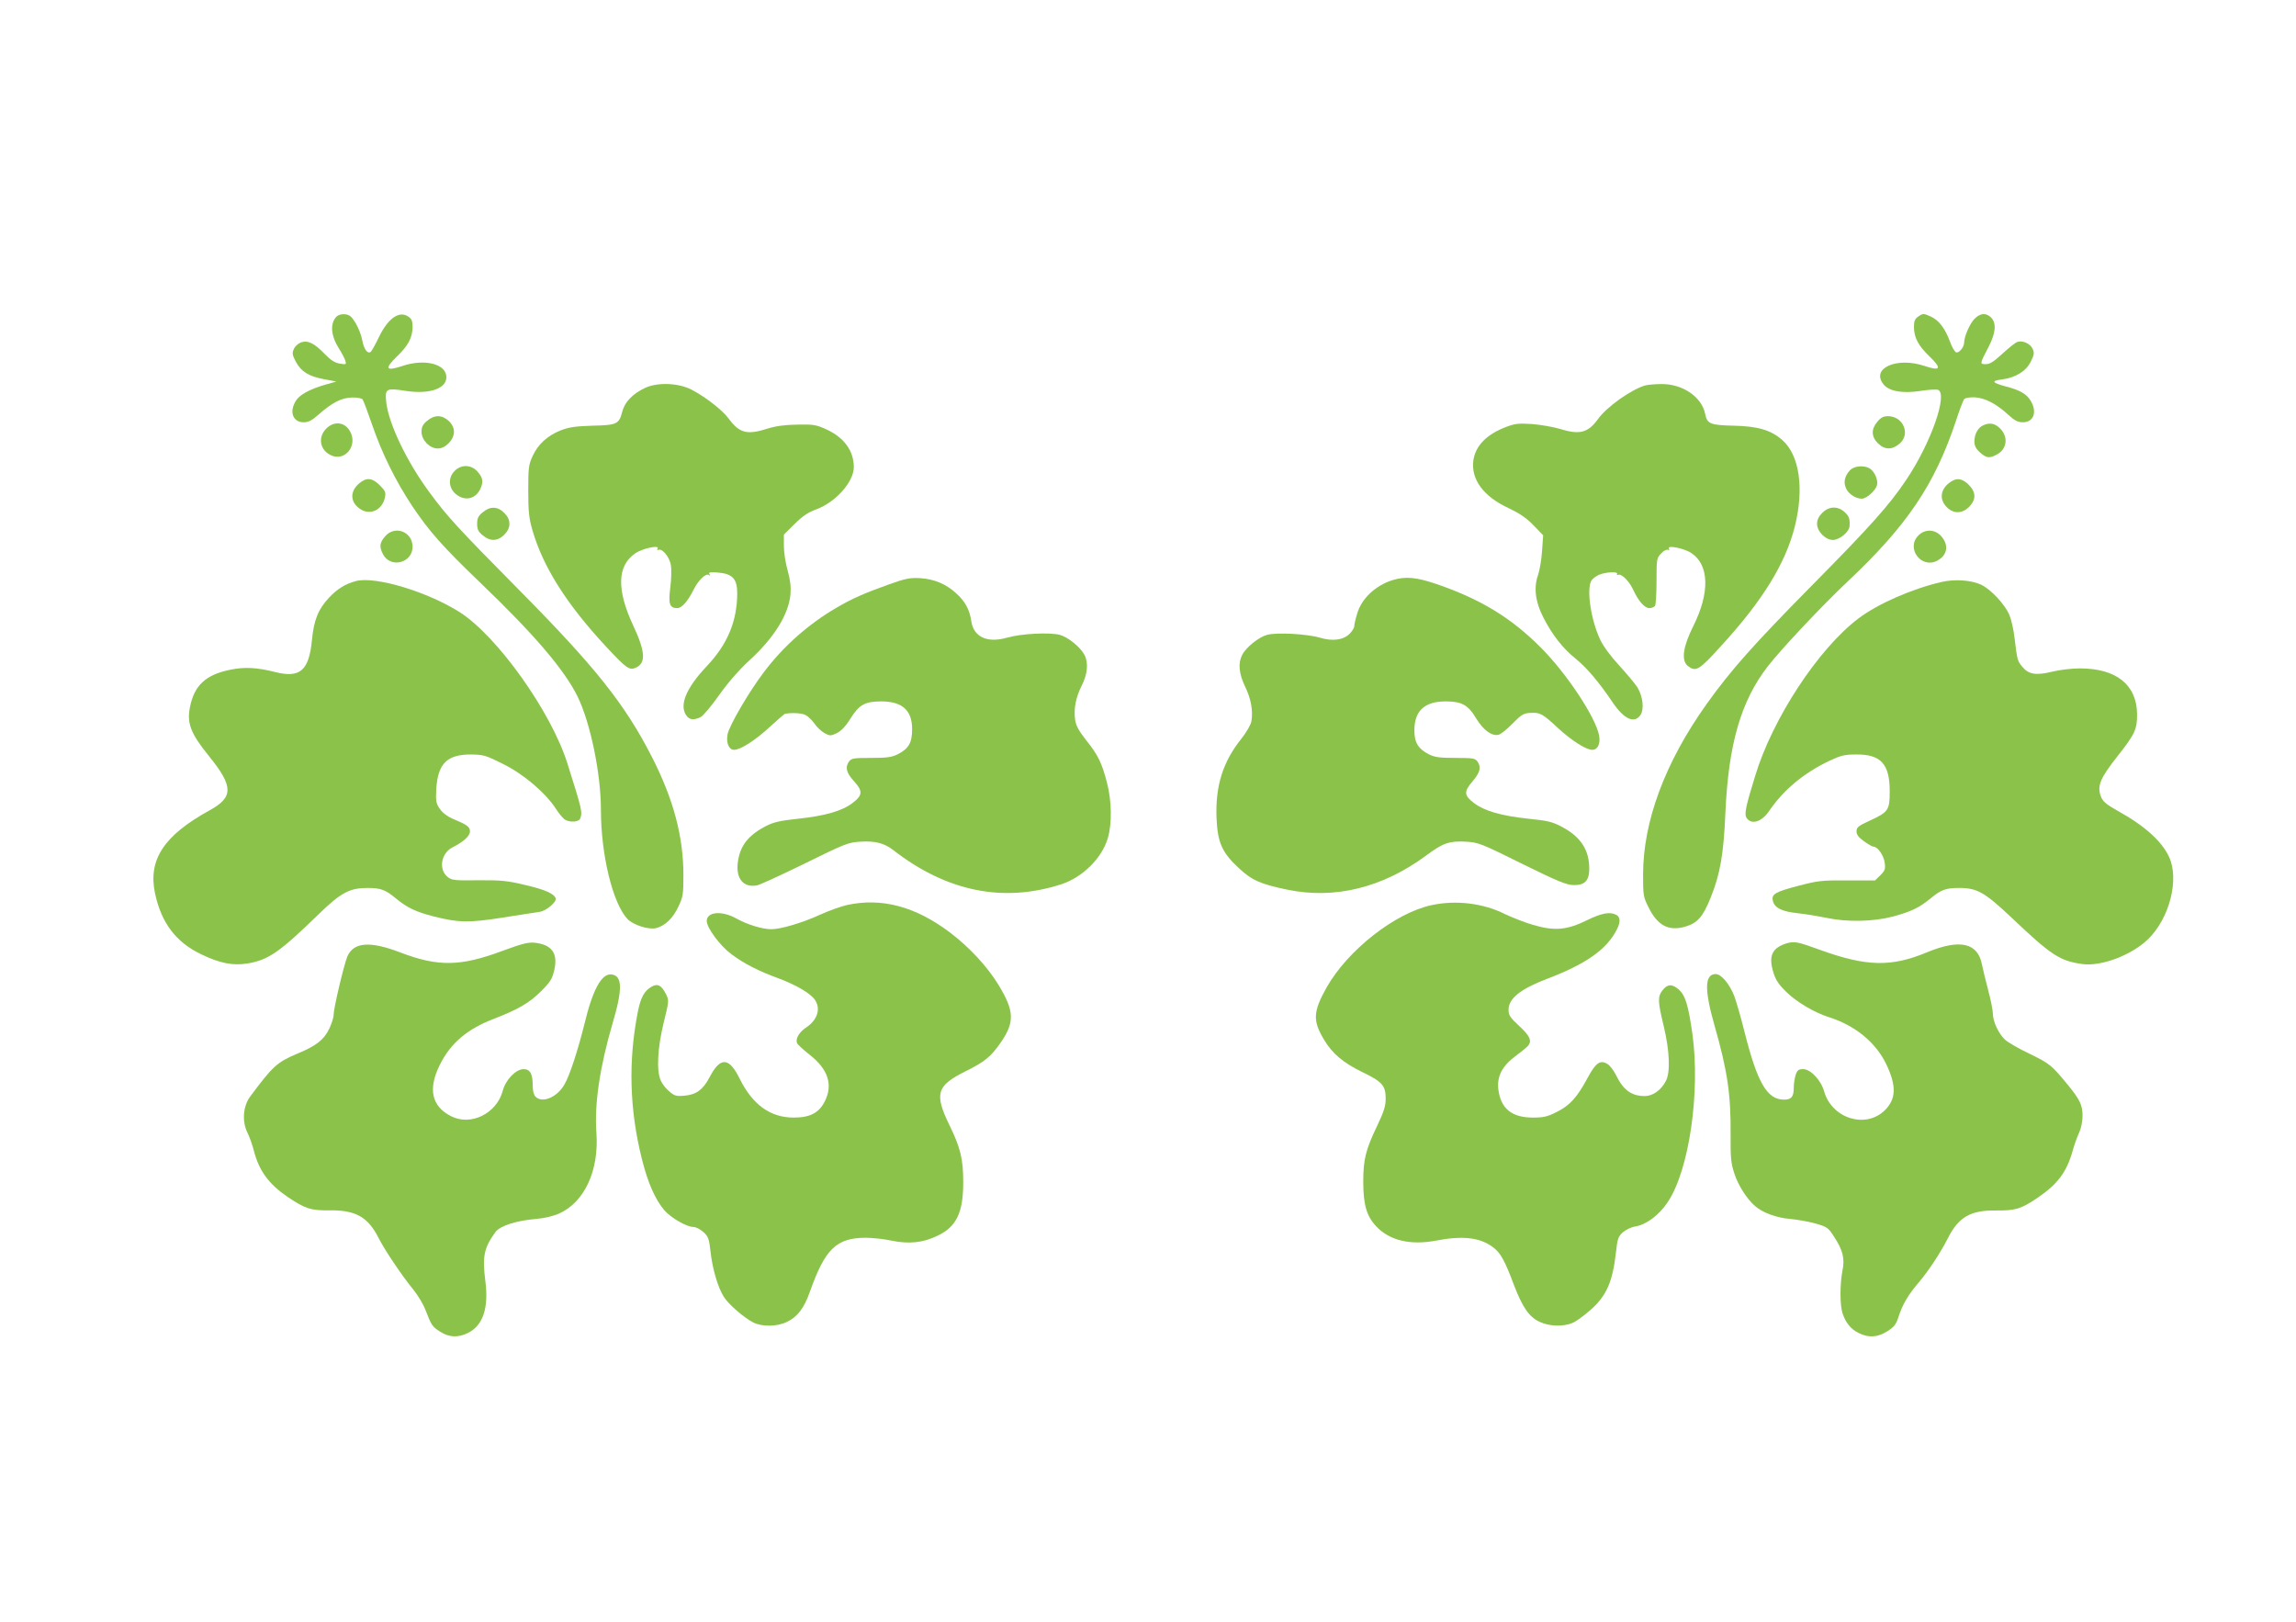
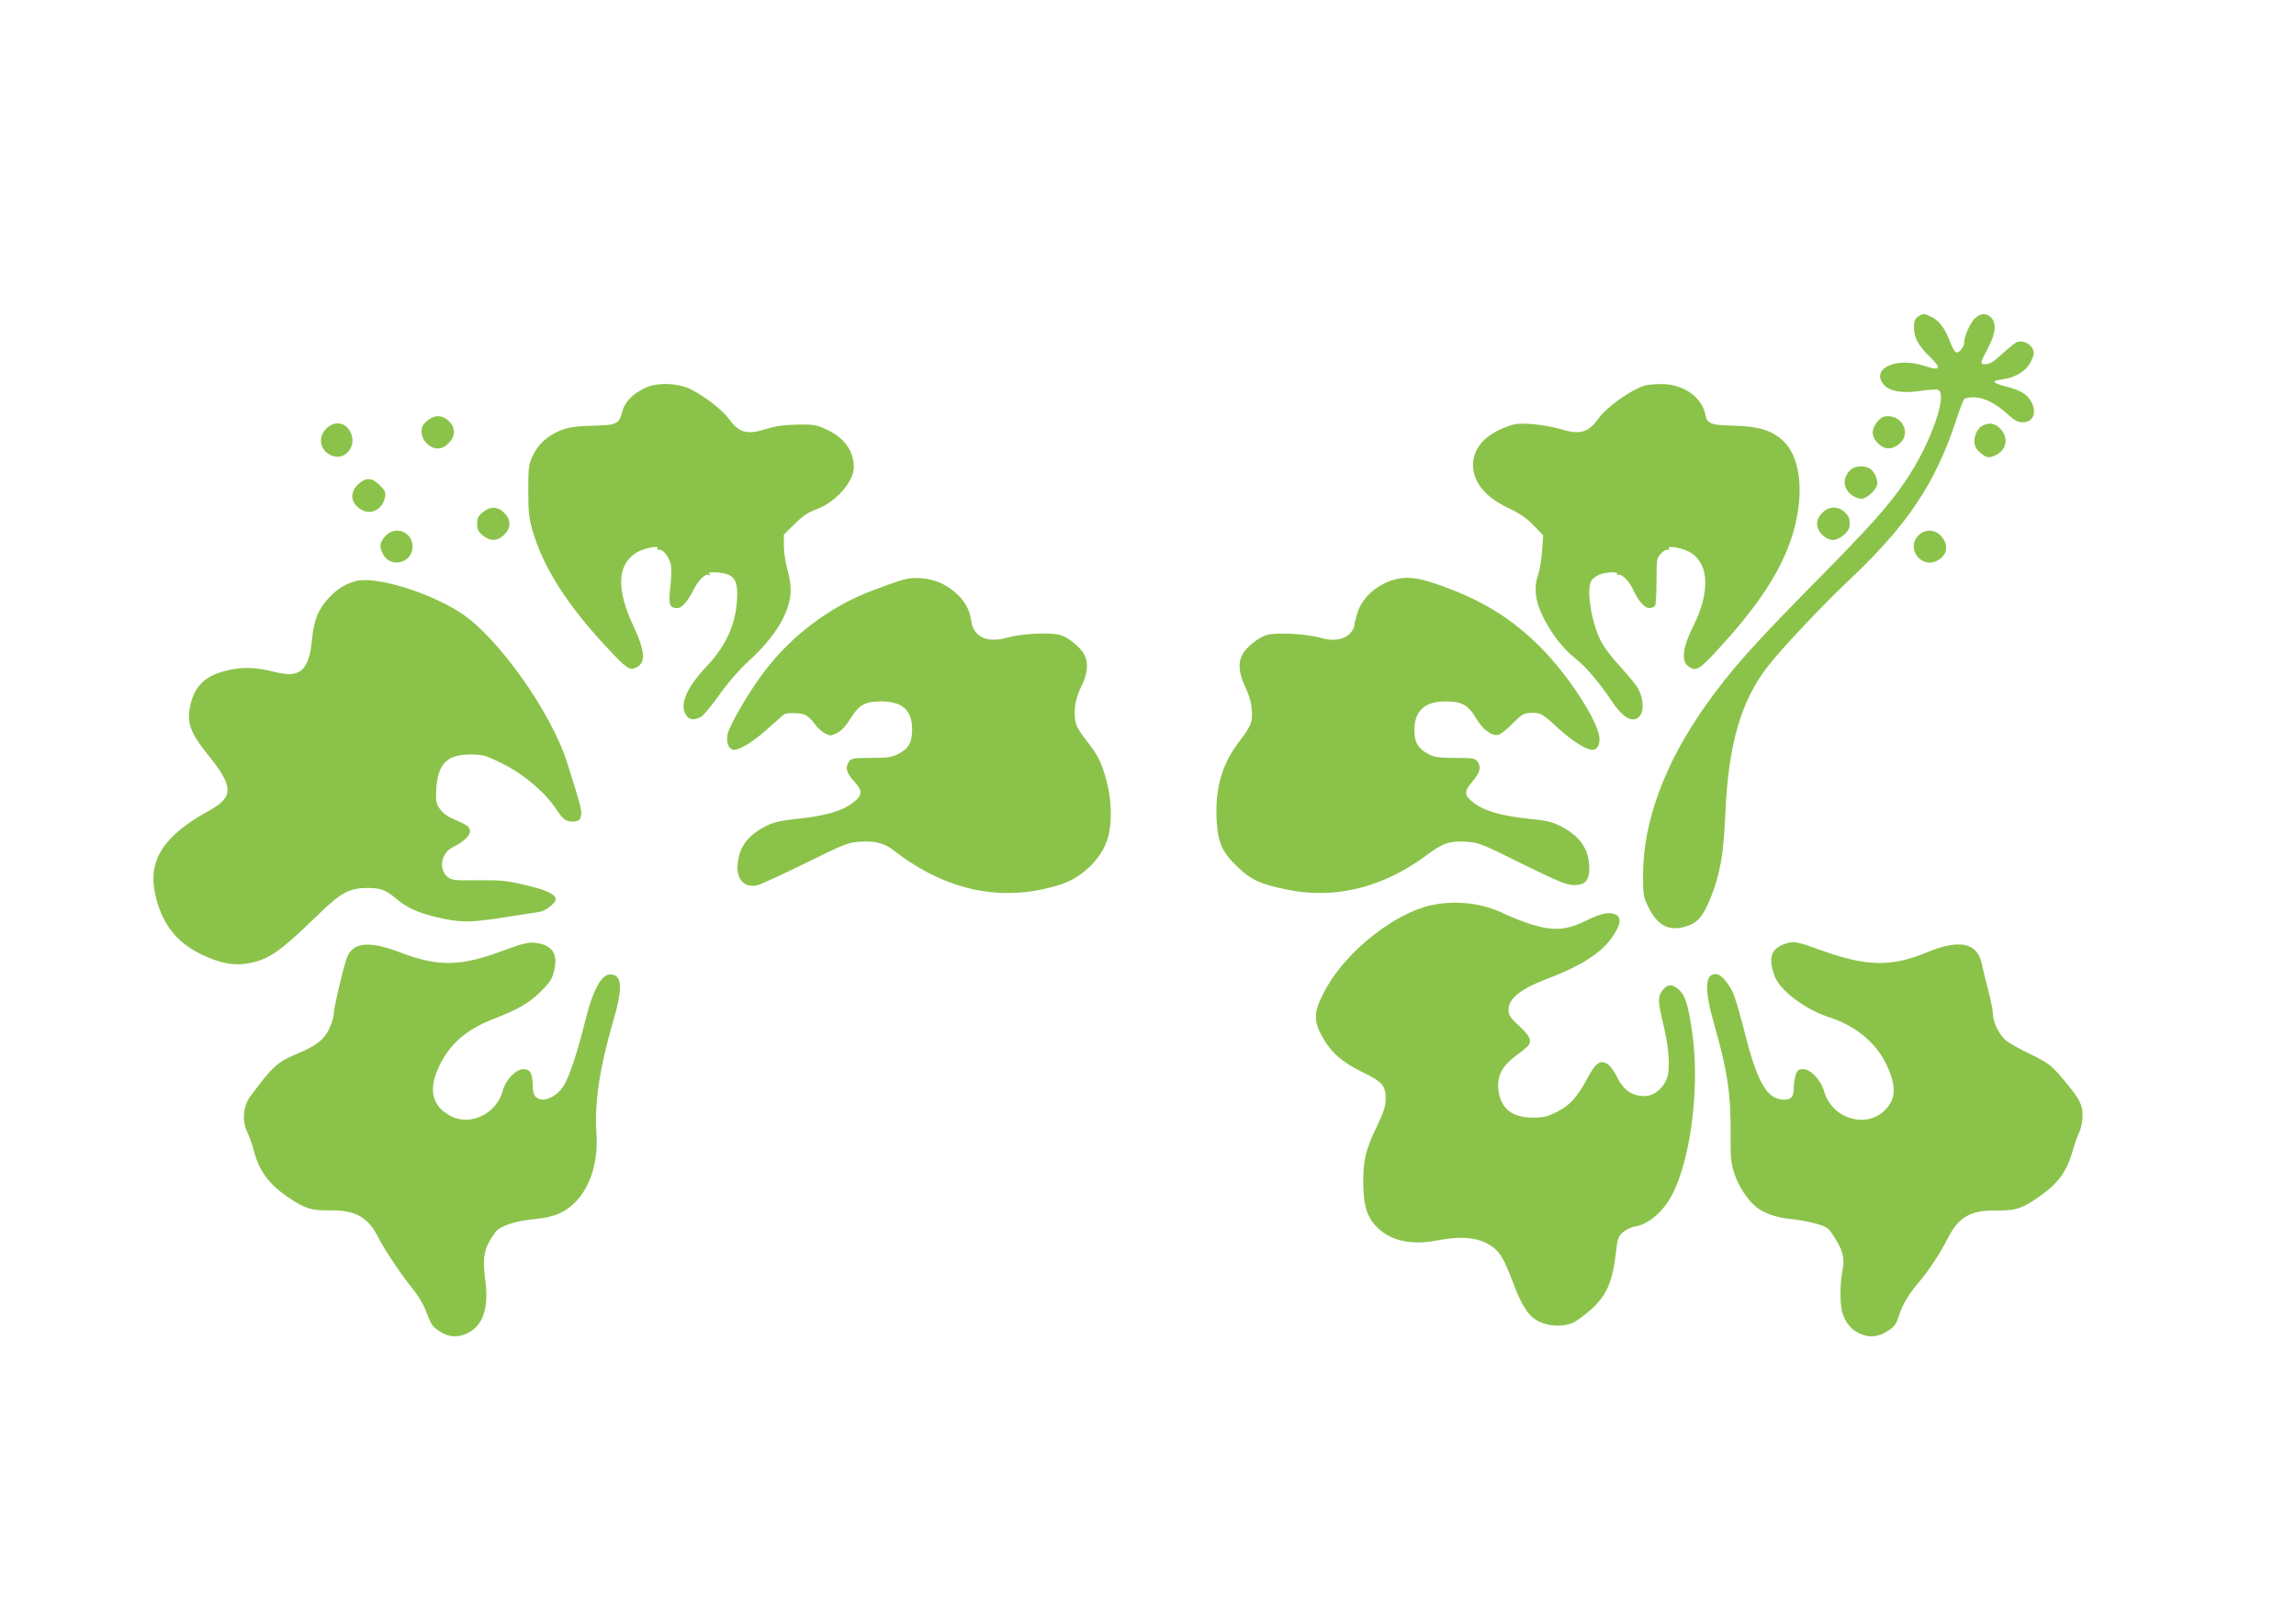
<svg xmlns="http://www.w3.org/2000/svg" version="1.0" width="1280pt" height="904pt" viewBox="0 0 1280 904" preserveAspectRatio="xMidYMid meet">
  <g transform="translate(0,904) scale(0.1,-0.1)" fill="#8bc34a" stroke="none">
-     <path d="M1876 7275 c-37 -38 -32 -105 13 -177 16 -25 32 -55 36 -68 7 -22 5 -23 -31 -17 -28 5 -50 19 -85 55 -57 59 -94 77 -132 63 -15 -6 -33 -22 -39 -37 -10 -22 -9 -32 11 -70 30 -56 72 -82 158 -98 l68 -13 -60 -17 c-90 -26 -146 -57 -166 -91 -38 -61 -16 -119 44 -119 26 0 46 10 83 43 76 67 129 94 186 95 27 1 54 -4 59 -10 5 -6 29 -70 54 -143 55 -160 131 -313 223 -452 97 -144 171 -227 376 -424 304 -291 472 -488 546 -638 71 -145 130 -429 130 -630 0 -252 66 -523 148 -610 31 -33 118 -61 159 -51 49 12 94 54 124 118 27 56 29 70 29 177 0 215 -55 423 -175 658 -150 294 -314 501 -745 936 -341 345 -398 407 -497 542 -126 171 -227 382 -240 503 -7 74 -1 78 109 61 137 -21 234 15 226 84 -8 69 -126 95 -244 55 -94 -31 -102 -16 -31 53 63 60 87 106 87 166 0 32 -5 44 -25 57 -50 33 -112 -11 -162 -114 -20 -42 -41 -80 -47 -84 -18 -12 -38 17 -47 68 -5 27 -22 69 -37 94 -22 36 -34 46 -59 48 -18 2 -37 -3 -47 -13z" />
    <path d="M10692 7274 c-16 -11 -22 -25 -22 -55 0 -60 24 -106 87 -166 70 -68 62 -83 -28 -53 -155 52 -300 -13 -229 -102 30 -39 106 -53 208 -37 44 7 87 9 96 6 57 -22 -39 -297 -177 -502 -94 -141 -201 -260 -527 -590 -325 -329 -451 -471 -586 -660 -231 -324 -354 -653 -354 -951 0 -115 1 -124 31 -183 50 -101 112 -133 203 -107 69 20 99 54 142 160 54 134 73 242 83 476 17 382 87 623 236 815 74 96 304 340 442 470 335 315 489 543 608 901 19 59 40 113 45 119 6 7 30 11 59 10 57 -3 121 -36 189 -99 34 -31 52 -40 79 -40 61 0 82 58 43 121 -22 37 -60 59 -139 79 -77 21 -82 31 -19 39 75 10 134 46 160 100 18 37 20 48 10 70 -13 29 -55 49 -85 39 -11 -3 -48 -33 -83 -65 -48 -45 -71 -59 -93 -59 -35 0 -35 0 16 98 39 75 44 131 13 162 -28 28 -61 25 -93 -8 -26 -27 -57 -99 -57 -131 0 -26 -29 -61 -45 -55 -8 3 -24 31 -35 62 -27 72 -60 115 -103 136 -43 20 -47 20 -75 0z" />
    <path d="M3595 6877 c-68 -32 -113 -79 -126 -132 -18 -69 -29 -75 -165 -78 -96 -3 -130 -8 -178 -26 -75 -30 -127 -78 -157 -144 -22 -47 -24 -66 -24 -192 0 -116 4 -154 23 -220 60 -207 192 -415 414 -653 111 -119 127 -130 163 -114 57 26 53 89 -14 233 -94 200 -91 335 10 404 40 28 139 49 125 27 -4 -7 -2 -10 6 -7 21 8 60 -40 68 -84 4 -22 3 -79 -3 -125 -12 -94 -4 -116 39 -116 25 0 58 37 92 105 25 50 66 90 83 80 8 -6 10 -4 4 5 -6 10 4 12 50 8 79 -7 105 -35 105 -116 -1 -156 -54 -284 -172 -408 -113 -120 -152 -215 -112 -272 17 -25 41 -28 79 -10 14 6 61 62 104 123 52 73 110 139 166 191 140 127 222 259 232 372 3 40 -1 79 -16 132 -12 41 -21 103 -21 137 l0 63 61 60 c44 44 76 65 121 81 107 40 207 152 208 234 0 91 -53 165 -152 211 -57 26 -72 29 -163 27 -70 -1 -120 -8 -165 -22 -115 -37 -158 -26 -218 56 -37 49 -130 121 -207 161 -74 38 -191 42 -260 9z" />
    <path d="M9170 6891 c-80 -25 -214 -120 -262 -188 -56 -77 -103 -88 -215 -53 -34 10 -102 22 -150 26 -76 5 -96 3 -144 -15 -111 -42 -172 -104 -185 -186 -15 -106 55 -202 195 -267 61 -29 99 -54 139 -95 l55 -57 -6 -85 c-3 -47 -13 -108 -22 -135 -26 -71 -16 -152 30 -240 48 -94 108 -171 178 -227 62 -50 131 -131 207 -244 64 -95 122 -121 156 -70 21 33 13 103 -18 154 -13 20 -58 74 -100 120 -48 52 -89 107 -107 145 -51 108 -77 277 -50 328 6 11 26 26 44 34 39 16 109 19 100 4 -3 -5 0 -7 8 -4 18 6 61 -37 82 -84 29 -63 64 -102 90 -102 13 0 27 6 32 13 4 6 8 69 8 139 0 120 1 127 25 152 13 15 30 24 38 21 8 -3 10 0 6 7 -13 21 85 2 125 -25 100 -66 104 -221 11 -407 -58 -116 -68 -191 -31 -222 45 -35 62 -26 185 110 233 254 360 461 412 667 53 212 26 398 -70 482 -62 55 -135 77 -270 80 -132 3 -149 10 -160 66 -19 95 -127 168 -245 166 -36 0 -77 -4 -91 -8z" />
    <path d="M2381 6694 c-24 -20 -31 -34 -31 -61 0 -46 45 -93 90 -93 22 0 41 9 61 29 39 40 40 87 1 124 -37 35 -80 36 -121 1z" />
    <path d="M10466 6689 c-35 -41 -34 -83 3 -120 37 -37 79 -38 120 -3 64 53 22 154 -64 154 -25 0 -40 -8 -59 -31z" />
    <path d="M1819 6651 c-50 -50 -35 -124 31 -151 68 -28 134 42 110 116 -23 68 -91 85 -141 35z" />
    <path d="M11054 6668 c-28 -13 -47 -50 -47 -90 0 -22 8 -39 31 -60 37 -32 51 -34 92 -13 59 30 68 98 21 146 -30 30 -60 35 -97 17z" />
-     <path d="M2535 6415 c-38 -37 -35 -95 6 -129 47 -40 106 -30 134 23 21 42 19 65 -11 100 -34 41 -92 44 -129 6z" />
    <path d="M10313 6418 c-29 -32 -37 -65 -22 -99 12 -31 54 -59 88 -59 27 0 77 45 85 75 8 30 -15 80 -43 95 -34 18 -86 12 -108 -12z" />
    <path d="M2002 6345 c-54 -46 -50 -108 10 -145 55 -34 120 -1 134 67 6 28 2 37 -29 68 -42 42 -74 45 -115 10z" />
-     <path d="M10858 6341 c-42 -38 -44 -89 -5 -128 39 -40 90 -37 129 6 37 41 33 82 -12 124 -39 35 -71 34 -112 -2z" />
    <path d="M2691 6184 c-25 -20 -31 -34 -31 -64 0 -30 6 -44 31 -64 41 -35 83 -34 120 3 20 20 29 39 29 61 0 22 -9 41 -29 61 -37 37 -79 38 -120 3z" />
    <path d="M10159 6181 c-20 -20 -29 -39 -29 -61 0 -43 47 -90 89 -90 35 0 89 44 92 75 3 42 -2 57 -27 80 -38 35 -87 34 -125 -4z" />
    <path d="M2146 6049 c-30 -35 -32 -58 -11 -98 41 -81 165 -50 165 41 0 85 -100 122 -154 57z" />
    <path d="M10695 6055 c-71 -70 15 -187 104 -141 57 30 67 85 25 135 -34 41 -92 44 -129 6z" />
    <path d="M4955 5782 c-137 -49 -205 -79 -292 -130 -156 -91 -295 -214 -403 -357 -82 -107 -195 -300 -204 -349 -9 -47 8 -86 36 -86 37 0 120 54 202 130 42 38 79 71 83 71 39 7 93 4 114 -7 14 -7 36 -29 50 -48 13 -20 38 -43 56 -53 30 -16 34 -16 68 0 24 12 49 37 76 81 48 77 81 96 171 96 118 0 173 -49 173 -155 0 -75 -19 -109 -81 -140 -32 -16 -59 -20 -147 -20 -96 0 -110 -2 -123 -19 -24 -33 -16 -64 27 -111 50 -55 49 -78 -9 -122 -58 -44 -152 -71 -302 -87 -97 -10 -136 -19 -176 -39 -103 -52 -150 -113 -161 -207 -11 -90 34 -141 109 -125 18 4 139 60 268 123 221 109 239 116 307 120 82 5 133 -8 183 -47 299 -232 614 -295 938 -190 118 39 226 146 258 257 24 80 22 209 -5 310 -28 109 -50 154 -116 236 -40 51 -56 80 -61 112 -9 63 3 125 36 191 33 65 39 127 16 172 -23 44 -91 99 -138 112 -57 15 -216 7 -295 -16 -110 -31 -185 4 -198 92 -9 64 -35 112 -86 157 -56 51 -121 78 -199 83 -56 3 -80 -1 -175 -35z" />
    <path d="M7763 5806 c-95 -30 -173 -103 -197 -187 -9 -29 -16 -60 -16 -69 0 -10 -12 -29 -26 -43 -35 -35 -95 -43 -165 -22 -70 21 -241 31 -295 16 -46 -12 -118 -70 -139 -112 -24 -46 -18 -104 16 -176 33 -66 46 -138 35 -196 -4 -19 -29 -62 -57 -97 -102 -128 -144 -262 -137 -441 6 -135 30 -191 123 -277 73 -69 123 -91 274 -122 264 -54 530 12 772 191 93 70 130 82 222 77 68 -4 85 -10 312 -123 201 -99 248 -118 288 -119 62 -1 87 25 87 91 0 105 -47 177 -151 233 -55 29 -79 35 -188 46 -151 16 -245 43 -303 87 -57 43 -58 64 -9 121 43 50 50 80 27 112 -13 17 -27 19 -123 19 -88 0 -115 4 -147 20 -59 30 -81 65 -81 133 0 110 57 162 175 162 89 0 125 -20 169 -94 40 -66 88 -101 125 -92 13 3 48 31 79 63 49 50 61 57 99 59 54 3 67 -4 153 -84 76 -70 157 -122 192 -122 30 0 46 34 38 79 -18 101 -181 347 -325 491 -165 166 -336 270 -581 354 -114 39 -174 44 -246 22z" />
    <path d="M1985 5801 c-58 -15 -104 -43 -150 -92 -61 -65 -85 -124 -96 -237 -16 -169 -66 -213 -202 -179 -106 27 -175 30 -256 13 -135 -28 -198 -87 -222 -208 -18 -90 4 -147 106 -273 137 -169 137 -229 4 -302 -255 -140 -344 -275 -305 -462 35 -165 116 -273 258 -341 104 -50 176 -64 257 -51 117 19 179 62 402 279 121 117 169 142 268 142 74 0 100 -10 159 -59 62 -51 110 -74 207 -99 142 -36 198 -37 388 -7 95 15 187 29 206 32 36 5 95 55 89 75 -9 26 -59 49 -168 74 -100 24 -134 28 -262 27 -132 -2 -150 0 -172 18 -52 41 -38 132 26 165 62 31 98 64 98 89 0 26 -15 37 -95 70 -32 14 -58 34 -73 56 -21 30 -23 43 -20 109 9 144 60 195 196 194 67 -1 82 -5 177 -53 115 -57 237 -161 295 -251 18 -28 41 -55 51 -60 28 -16 76 -12 83 6 14 37 12 46 -71 309 -91 288 -389 706 -598 841 -180 115 -472 203 -580 175z" />
-     <path d="M10825 5796 c-165 -38 -357 -122 -465 -204 -223 -169 -478 -557 -575 -877 -53 -171 -61 -213 -49 -233 27 -42 84 -25 126 36 81 119 193 212 335 280 66 31 86 36 152 36 137 1 186 -53 186 -205 0 -105 -7 -116 -112 -164 -63 -29 -73 -37 -73 -59 0 -19 11 -34 42 -56 22 -16 46 -30 53 -30 23 0 57 -49 62 -89 5 -35 2 -44 -24 -70 l-30 -29 -154 0 c-142 1 -163 -1 -273 -30 -131 -34 -152 -47 -142 -85 9 -38 51 -59 140 -68 45 -5 117 -17 161 -26 112 -24 257 -21 365 7 102 27 150 50 212 101 59 49 85 59 159 59 102 0 142 -23 296 -168 218 -207 267 -239 391 -256 106 -15 275 49 368 139 119 117 174 331 117 457 -40 87 -135 174 -287 258 -66 37 -83 52 -94 81 -22 57 -3 102 91 221 99 125 112 153 111 238 -2 163 -116 254 -319 254 -45 0 -112 -8 -153 -18 -89 -22 -132 -16 -166 25 -29 34 -30 38 -45 162 -5 48 -19 107 -30 132 -26 58 -102 139 -155 165 -55 26 -146 33 -221 16z" />
-     <path d="M4722 3995 c-34 -8 -102 -32 -150 -54 -98 -45 -219 -81 -272 -81 -50 0 -135 26 -197 61 -80 44 -163 36 -163 -15 0 -38 74 -138 137 -185 71 -53 151 -94 266 -136 98 -37 178 -84 201 -120 33 -50 12 -112 -50 -153 -38 -25 -60 -62 -51 -86 3 -8 35 -38 71 -66 103 -81 131 -167 84 -260 -33 -64 -82 -90 -173 -90 -130 0 -229 71 -301 216 -59 121 -108 124 -167 11 -38 -72 -74 -99 -142 -105 -45 -4 -55 -1 -84 24 -19 15 -40 43 -48 62 -24 57 -17 181 17 321 30 122 30 124 13 159 -25 49 -46 61 -80 42 -41 -24 -61 -59 -77 -140 -54 -273 -47 -546 23 -823 33 -132 74 -224 125 -284 38 -43 124 -93 163 -93 12 0 37 -12 54 -28 27 -24 32 -36 40 -108 10 -96 42 -203 74 -253 26 -42 112 -116 164 -143 49 -25 133 -24 188 3 59 28 96 77 128 168 85 239 147 300 310 301 39 0 104 -7 145 -16 97 -20 176 -12 256 27 106 50 144 129 144 298 0 129 -15 191 -76 317 -86 176 -73 221 85 300 113 56 145 83 202 165 76 112 74 173 -14 318 -62 102 -162 210 -270 292 -193 146 -381 196 -575 154z" />
    <path d="M7980 3994 c-203 -44 -466 -250 -584 -458 -76 -136 -79 -185 -14 -293 46 -77 107 -128 216 -181 108 -52 127 -74 127 -147 0 -41 -10 -72 -48 -152 -63 -131 -77 -187 -77 -309 0 -128 18 -192 71 -249 74 -80 191 -108 334 -81 150 29 247 18 320 -38 41 -31 64 -73 115 -209 47 -123 84 -178 142 -205 53 -26 132 -29 184 -7 20 8 64 40 99 71 91 80 125 156 144 324 8 75 13 88 39 111 16 14 47 29 69 32 61 10 132 63 180 135 120 178 183 614 138 939 -23 160 -39 213 -75 246 -38 34 -65 32 -93 -5 -26 -35 -25 -61 8 -198 33 -137 38 -258 12 -306 -26 -51 -73 -84 -117 -84 -75 0 -120 33 -161 117 -12 24 -32 51 -45 60 -42 27 -67 11 -114 -77 -58 -108 -99 -153 -172 -189 -51 -26 -73 -31 -132 -31 -119 0 -180 51 -193 158 -8 74 22 131 101 189 34 25 64 50 68 57 18 27 5 53 -52 106 -52 48 -60 61 -60 91 0 63 67 116 216 173 214 81 331 163 387 273 22 42 21 70 -2 83 -36 19 -82 10 -164 -30 -112 -55 -180 -61 -300 -26 -48 14 -118 42 -156 60 -121 61 -274 80 -411 50z" />
    <path d="M2803 3740 c-235 -88 -360 -90 -570 -10 -171 66 -263 58 -297 -23 -19 -47 -76 -287 -76 -323 0 -16 -12 -54 -26 -82 -30 -60 -73 -93 -177 -136 -112 -47 -136 -69 -261 -237 -41 -54 -48 -139 -17 -202 12 -24 28 -69 36 -101 29 -113 84 -187 188 -258 98 -66 130 -77 237 -75 143 1 211 -37 270 -153 34 -68 134 -216 195 -290 24 -30 54 -79 66 -110 34 -88 38 -95 82 -123 50 -33 102 -35 157 -7 83 42 115 139 96 287 -18 140 -8 187 57 276 26 34 116 63 227 72 45 4 96 16 127 30 142 64 223 240 208 450 -12 161 19 367 90 610 57 192 55 266 -6 273 -55 6 -104 -83 -150 -273 -37 -149 -82 -288 -112 -340 -40 -71 -123 -107 -161 -69 -10 9 -16 33 -16 59 0 69 -14 95 -51 95 -43 0 -100 -59 -116 -120 -34 -128 -179 -199 -289 -142 -108 55 -129 152 -62 286 60 121 152 199 300 256 137 53 199 89 264 154 53 53 63 70 74 118 22 95 -14 143 -112 153 -34 3 -72 -7 -175 -45z" />
    <path d="M9959 3781 c-79 -25 -100 -69 -74 -157 13 -45 28 -69 73 -113 56 -56 158 -116 237 -141 147 -46 262 -141 320 -261 59 -123 56 -196 -8 -259 -107 -104 -295 -45 -338 107 -17 61 -75 123 -116 123 -26 0 -33 -5 -42 -31 -6 -18 -11 -51 -11 -73 0 -50 -13 -66 -54 -66 -95 0 -149 94 -221 380 -19 77 -45 165 -56 196 -26 68 -73 124 -104 124 -62 0 -64 -86 -7 -286 73 -255 92 -386 90 -614 -1 -124 2 -155 21 -212 20 -64 69 -141 115 -181 42 -37 120 -66 196 -72 41 -4 105 -15 143 -26 62 -18 70 -23 101 -72 50 -76 62 -123 47 -193 -14 -74 -14 -191 1 -235 17 -52 46 -88 88 -109 56 -29 107 -26 162 9 38 24 49 38 63 83 23 69 53 120 111 188 54 63 120 163 163 247 59 118 127 157 266 155 110 -1 141 8 230 68 116 78 166 145 200 265 9 33 25 78 36 101 11 24 19 62 19 95 0 58 -15 89 -80 169 -93 113 -103 121 -214 175 -61 29 -124 65 -140 81 -37 37 -65 99 -66 144 0 19 -12 78 -26 130 -14 52 -29 117 -35 144 -23 121 -124 143 -307 67 -199 -83 -338 -79 -593 13 -129 47 -145 50 -190 37z" />
  </g>
</svg>